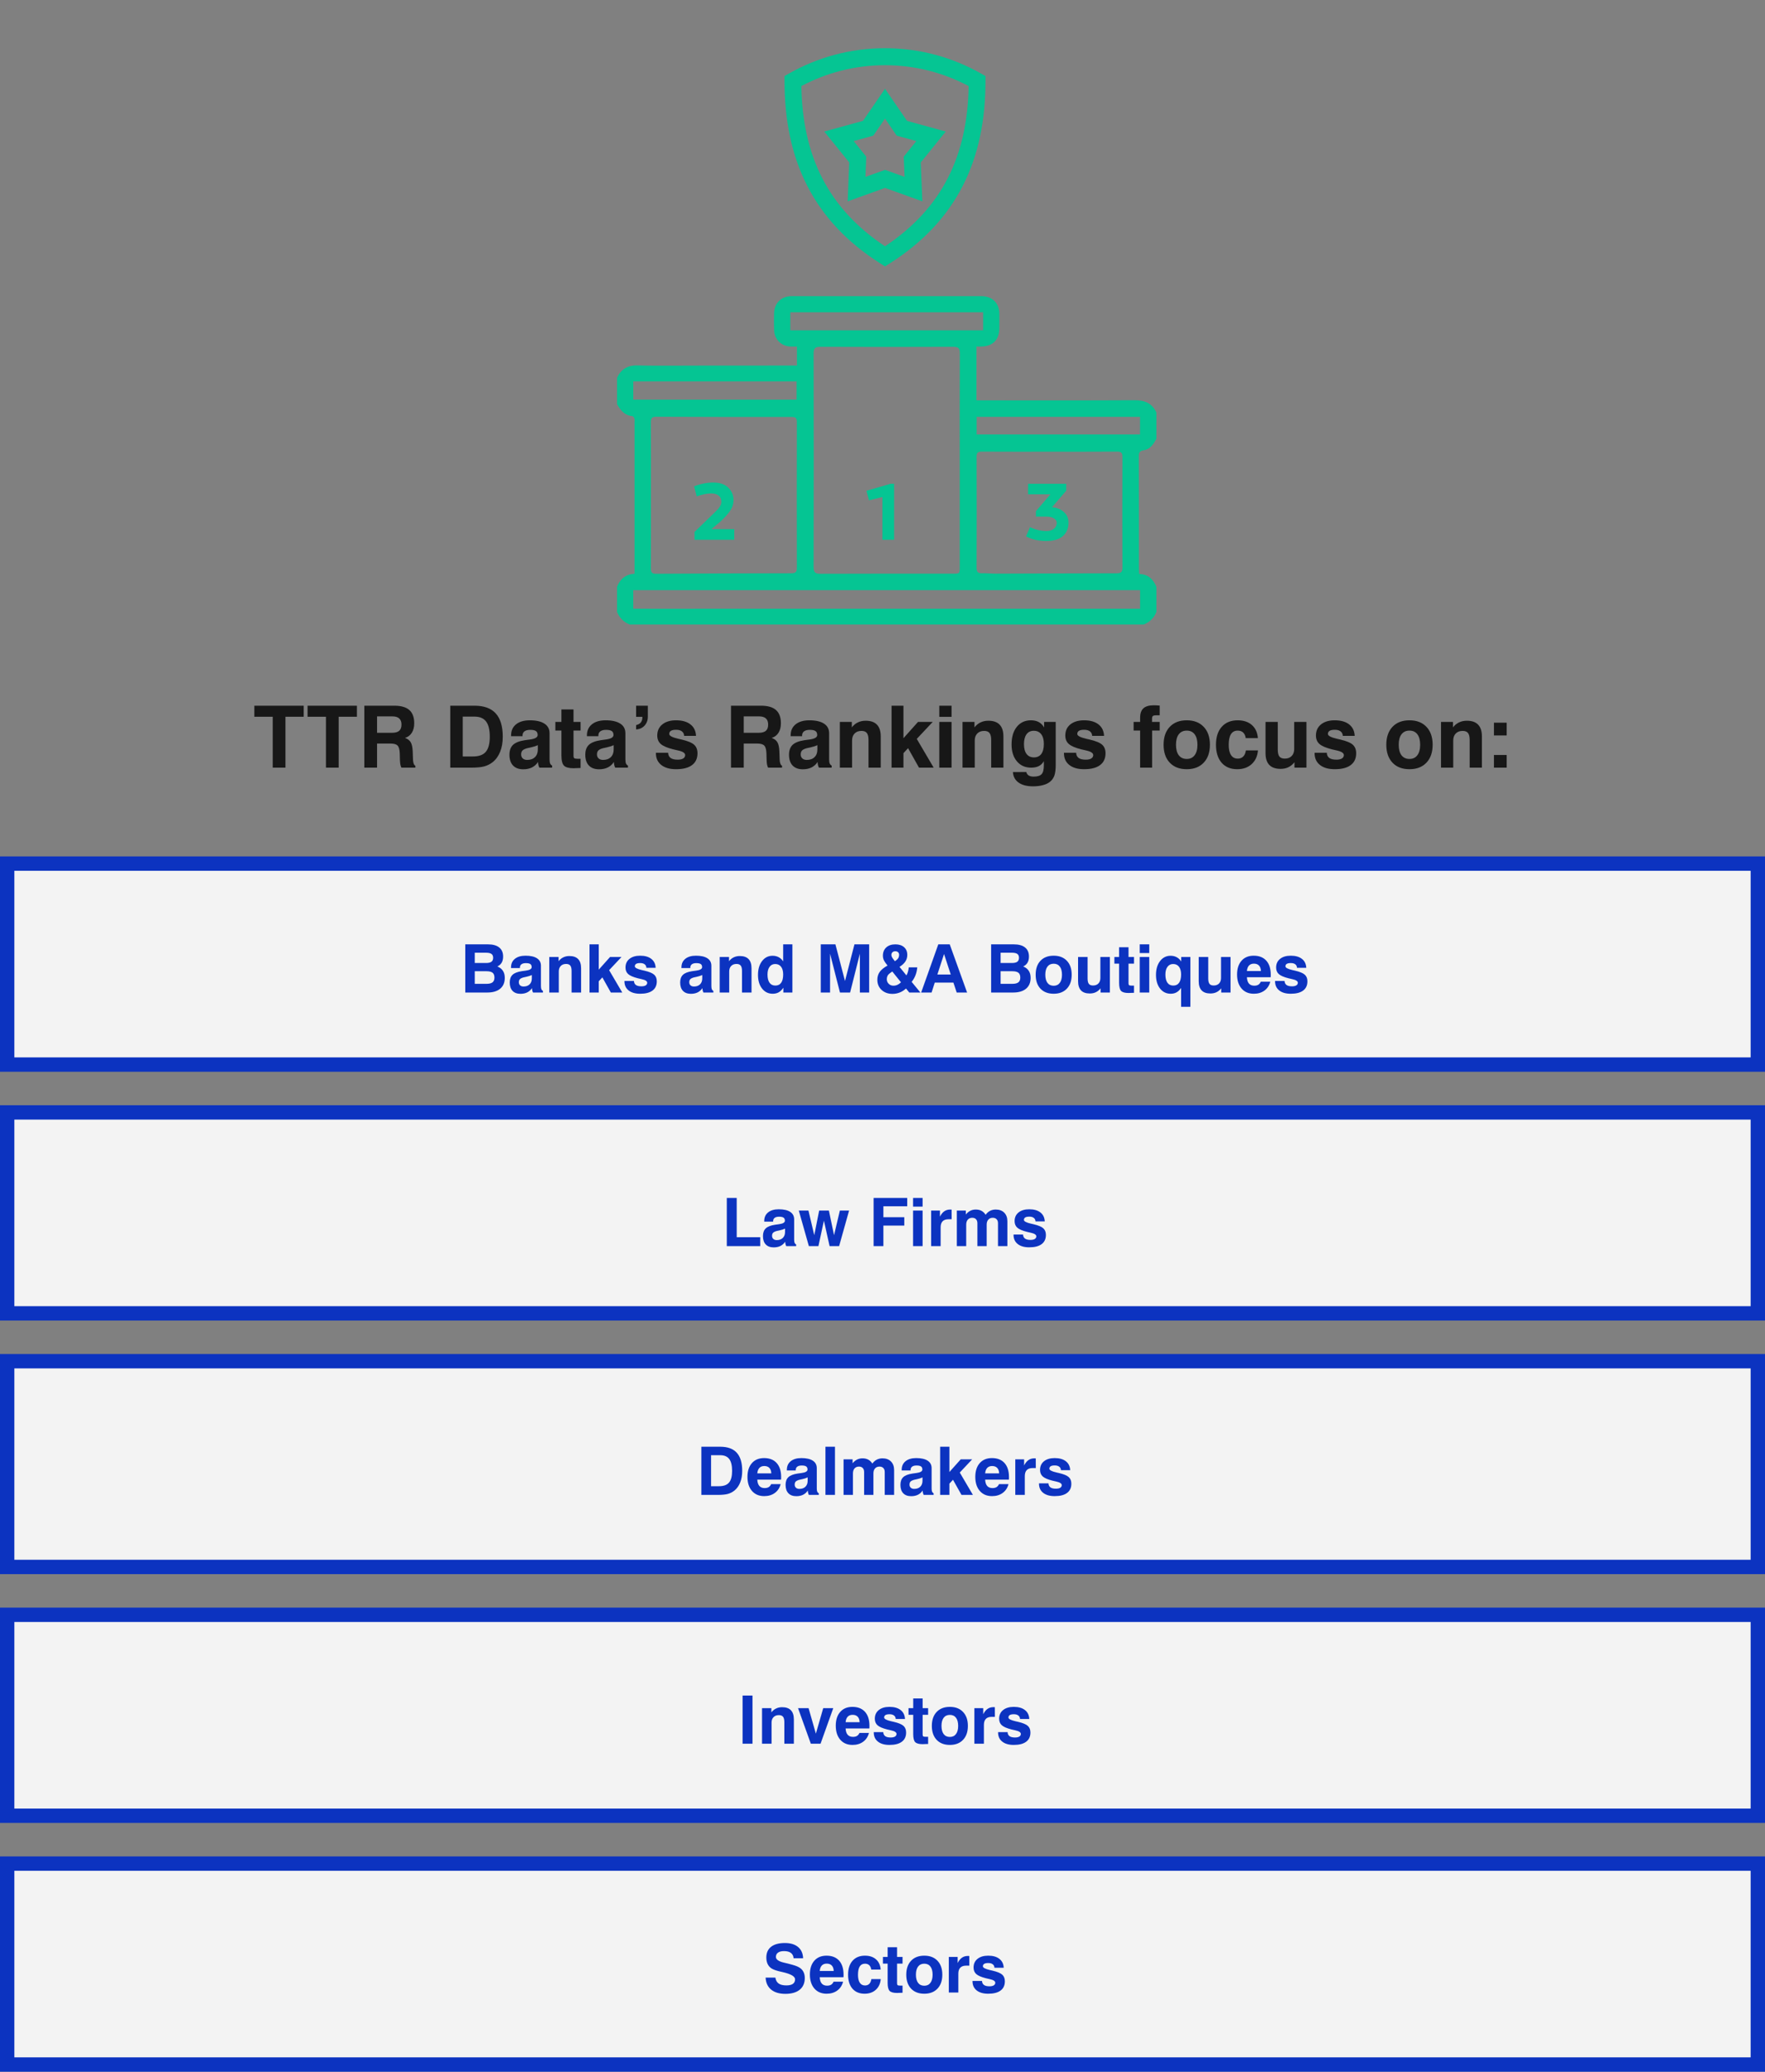
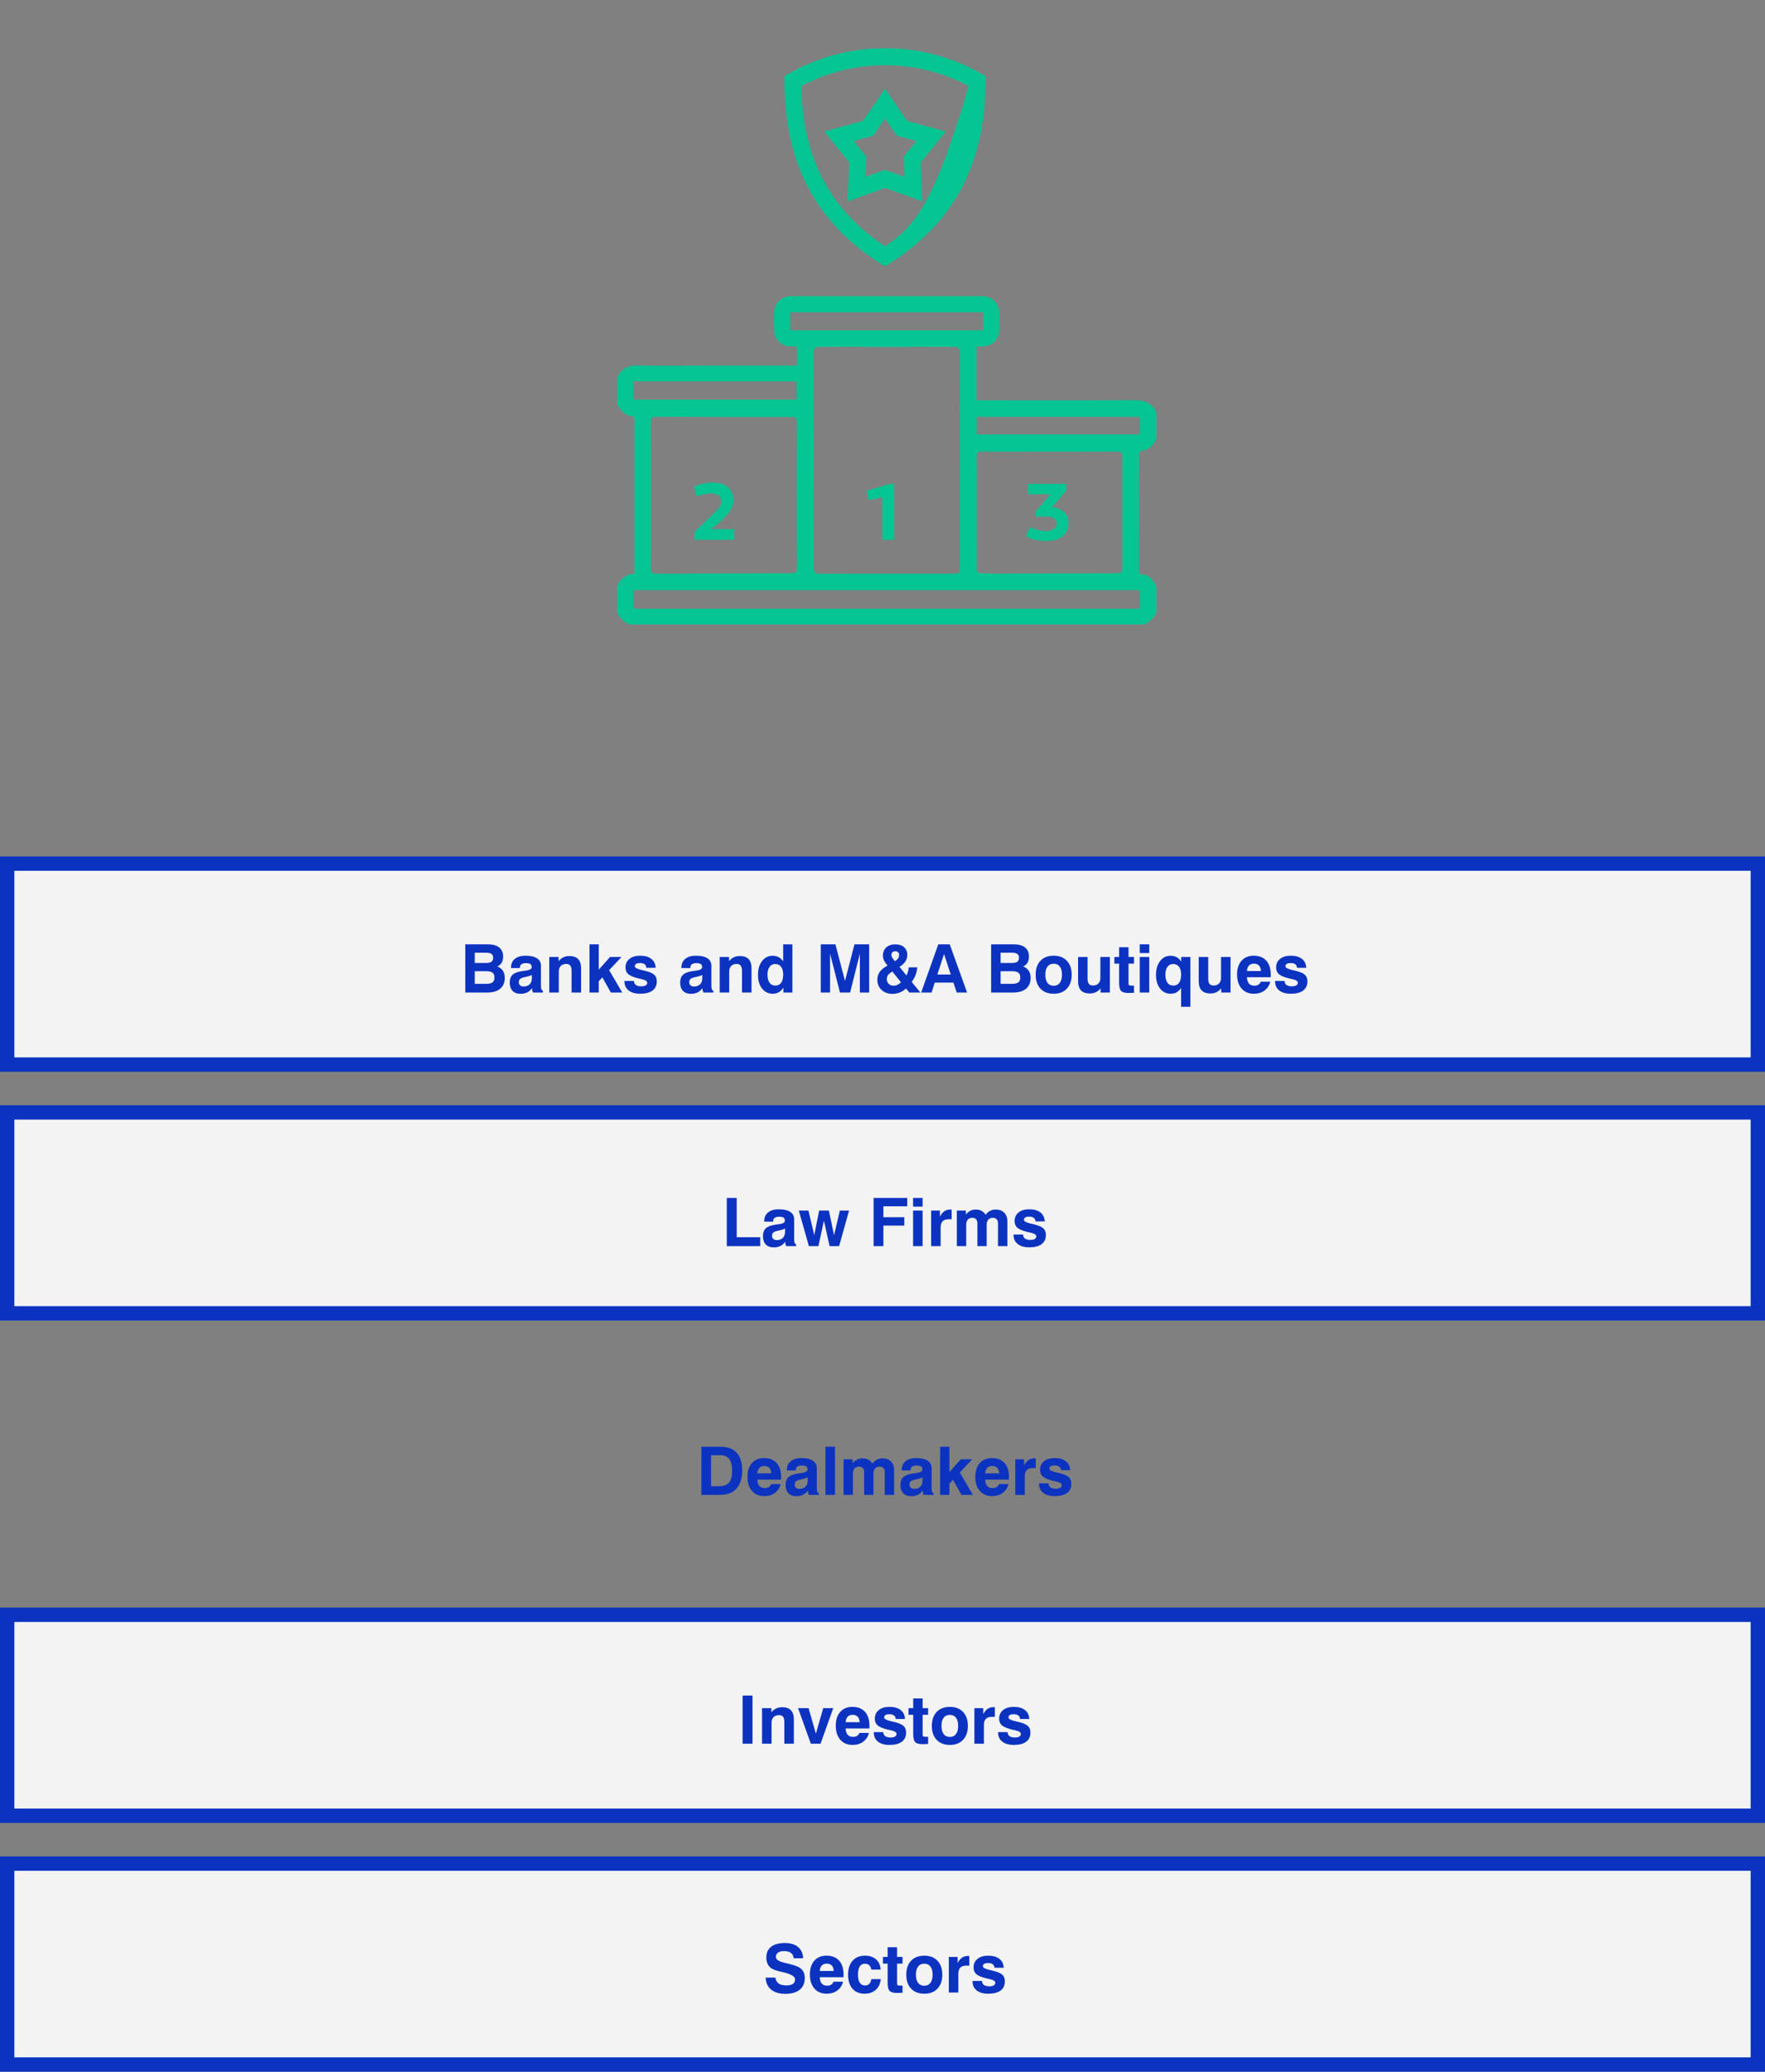
<svg xmlns="http://www.w3.org/2000/svg" width="369" height="433" viewBox="0 0 369 433" fill="none">
  <rect x="0" y="0" width="369" height="433" fill="#808080" stroke="none" />
  <rect x="1.5" y="180.5" width="366" height="42" fill="#F3F3F3" stroke="#0C33C0" stroke-width="3" />
  <rect x="1.5" y="232.5" width="366" height="42" fill="#F3F3F3" stroke="#0C33C0" stroke-width="3" />
-   <rect x="1.5" y="284.5" width="366" height="43" fill="#F3F3F3" stroke="#0C33C0" stroke-width="3" />
  <rect x="1.5" y="337.5" width="366" height="42" fill="#F3F3F3" stroke="#0C33C0" stroke-width="3" />
  <rect x="1.5" y="389.5" width="366" height="42" fill="#F3F3F3" stroke="#0C33C0" stroke-width="3" />
  <path d="M99.257 205.625H101.711C102.29 205.625 102.711 205.52 102.976 205.311C103.24 205.101 103.372 204.771 103.372 204.32C103.372 203.85 103.242 203.513 102.982 203.308C102.723 203.098 102.294 202.993 101.697 202.993H99.257V205.625ZM99.257 201.271H101.622C102.132 201.271 102.506 201.184 102.743 201.011C102.98 200.833 103.099 200.555 103.099 200.177C103.099 199.808 102.982 199.541 102.75 199.377C102.522 199.209 102.142 199.124 101.608 199.124H99.257V201.271ZM97.274 207.444V197.374H102.019C103.049 197.374 103.832 197.593 104.37 198.031C104.912 198.463 105.184 199.095 105.184 199.924C105.184 200.434 105.083 200.861 104.883 201.202C104.682 201.544 104.382 201.809 103.98 201.995C104.5 202.205 104.887 202.508 105.143 202.905C105.402 203.296 105.532 203.786 105.532 204.374C105.532 205.354 105.213 206.111 104.575 206.644C103.937 207.177 103.033 207.444 101.861 207.444H97.274ZM111.22 206.521C110.969 206.908 110.641 207.204 110.235 207.409C109.83 207.61 109.358 207.71 108.82 207.71C108.1 207.71 107.544 207.505 107.152 207.095C106.765 206.685 106.571 206.101 106.571 205.345C106.571 204.643 106.765 204.108 107.152 203.739C107.544 203.369 108.189 203.116 109.087 202.98C109.292 202.948 109.561 202.911 109.894 202.87C110.737 202.761 111.158 202.517 111.158 202.139C111.158 201.838 111.065 201.624 110.878 201.496C110.691 201.364 110.379 201.298 109.941 201.298C109.54 201.298 109.233 201.378 109.019 201.537C108.804 201.697 108.697 201.925 108.697 202.221V202.33H106.838V202.194C106.838 201.433 107.107 200.836 107.645 200.403C108.182 199.965 108.925 199.746 109.873 199.746C110.912 199.746 111.707 199.926 112.259 200.286C112.815 200.646 113.093 201.166 113.093 201.845V206.07C113.093 206.379 113.125 206.612 113.188 206.767C113.252 206.917 113.359 207.031 113.51 207.109V207.444H111.438C111.37 207.316 111.318 207.175 111.281 207.02C111.245 206.865 111.224 206.698 111.22 206.521ZM111.186 203.786C110.862 203.937 110.488 204.058 110.064 204.149C109.645 204.24 109.429 204.288 109.415 204.292C109.064 204.392 108.818 204.518 108.677 204.668C108.54 204.819 108.472 205.026 108.472 205.29C108.472 205.564 108.561 205.782 108.738 205.947C108.916 206.106 109.155 206.186 109.456 206.186C109.994 206.186 110.415 206.035 110.721 205.735C111.031 205.429 111.186 205.015 111.186 204.49V203.786ZM114.836 207.444V200.013H116.784V200.895C117.062 200.535 117.39 200.266 117.769 200.088C118.147 199.906 118.568 199.815 119.033 199.815C119.854 199.815 120.466 200.029 120.872 200.457C121.282 200.881 121.487 201.521 121.487 202.378V207.444H119.498V202.952C119.498 202.419 119.407 202.039 119.225 201.811C119.047 201.583 118.755 201.469 118.35 201.469C117.88 201.469 117.509 201.61 117.235 201.893C116.962 202.171 116.825 202.551 116.825 203.034V207.444H114.836ZM123.244 207.444V197.374H125.179V202.658L127.544 200.013H129.937L127.346 202.768L130.094 207.444H127.708L125.931 204.279L125.179 205.092V207.444H123.244ZM130.552 205.024H132.534C132.552 205.402 132.689 205.684 132.944 205.871C133.2 206.054 133.582 206.145 134.093 206.145C134.48 206.145 134.779 206.081 134.988 205.953C135.202 205.821 135.31 205.637 135.31 205.4C135.31 205.062 134.913 204.809 134.12 204.641C133.797 204.573 133.539 204.513 133.348 204.463C132.382 204.217 131.709 203.925 131.331 203.588C130.957 203.251 130.771 202.795 130.771 202.221C130.771 201.46 131.044 200.858 131.591 200.416C132.142 199.97 132.887 199.746 133.826 199.746C134.82 199.746 135.599 199.967 136.164 200.409C136.734 200.851 137.037 201.474 137.073 202.276H135.139C135.125 201.961 135.004 201.717 134.776 201.544C134.553 201.371 134.241 201.284 133.84 201.284C133.462 201.284 133.179 201.341 132.992 201.455C132.81 201.569 132.719 201.74 132.719 201.968C132.719 202.264 133.213 202.526 134.202 202.754C134.43 202.804 134.61 202.845 134.742 202.877C135.731 203.11 136.406 203.39 136.766 203.718C137.13 204.046 137.312 204.509 137.312 205.106C137.312 205.949 137.014 206.591 136.417 207.033C135.825 207.476 134.961 207.697 133.826 207.697C132.801 207.697 131.999 207.466 131.42 207.006C130.841 206.546 130.552 205.912 130.552 205.106V205.024ZM146.849 206.521C146.598 206.908 146.27 207.204 145.864 207.409C145.459 207.61 144.987 207.71 144.449 207.71C143.729 207.71 143.173 207.505 142.781 207.095C142.394 206.685 142.2 206.101 142.2 205.345C142.2 204.643 142.394 204.108 142.781 203.739C143.173 203.369 143.818 203.116 144.716 202.98C144.921 202.948 145.19 202.911 145.522 202.87C146.366 202.761 146.787 202.517 146.787 202.139C146.787 201.838 146.694 201.624 146.507 201.496C146.32 201.364 146.008 201.298 145.57 201.298C145.169 201.298 144.862 201.378 144.647 201.537C144.433 201.697 144.326 201.925 144.326 202.221V202.33H142.467V202.194C142.467 201.433 142.736 200.836 143.273 200.403C143.811 199.965 144.554 199.746 145.502 199.746C146.541 199.746 147.336 199.926 147.888 200.286C148.444 200.646 148.722 201.166 148.722 201.845V206.07C148.722 206.379 148.754 206.612 148.817 206.767C148.881 206.917 148.988 207.031 149.139 207.109V207.444H147.067C146.999 207.316 146.947 207.175 146.91 207.02C146.874 206.865 146.853 206.698 146.849 206.521ZM146.814 203.786C146.491 203.937 146.117 204.058 145.693 204.149C145.274 204.24 145.058 204.288 145.044 204.292C144.693 204.392 144.447 204.518 144.306 204.668C144.169 204.819 144.101 205.026 144.101 205.29C144.101 205.564 144.189 205.782 144.367 205.947C144.545 206.106 144.784 206.186 145.085 206.186C145.623 206.186 146.044 206.035 146.35 205.735C146.66 205.429 146.814 205.015 146.814 204.49V203.786ZM150.465 207.444V200.013H152.413V200.895C152.691 200.535 153.019 200.266 153.397 200.088C153.776 199.906 154.197 199.815 154.662 199.815C155.482 199.815 156.095 200.029 156.501 200.457C156.911 200.881 157.116 201.521 157.116 202.378V207.444H155.127V202.952C155.127 202.419 155.036 202.039 154.854 201.811C154.676 201.583 154.384 201.469 153.979 201.469C153.509 201.469 153.138 201.61 152.864 201.893C152.591 202.171 152.454 202.551 152.454 203.034V207.444H150.465ZM165.661 197.374V207.444H163.774V206.439C163.487 206.872 163.164 207.191 162.804 207.396C162.448 207.596 162.029 207.697 161.546 207.697C160.63 207.697 159.887 207.334 159.317 206.61C158.752 205.885 158.47 204.935 158.47 203.759C158.47 202.574 158.752 201.613 159.317 200.874C159.887 200.131 160.621 199.76 161.519 199.76C161.997 199.76 162.423 199.86 162.797 200.061C163.175 200.261 163.487 200.553 163.733 200.936V197.374H165.661ZM160.459 203.677C160.459 204.429 160.6 205.003 160.883 205.4C161.165 205.792 161.573 205.988 162.106 205.988C162.635 205.988 163.038 205.792 163.316 205.4C163.594 205.008 163.733 204.434 163.733 203.677C163.733 202.975 163.588 202.435 163.296 202.057C163.004 201.674 162.594 201.483 162.065 201.483C161.569 201.483 161.177 201.679 160.89 202.071C160.603 202.458 160.459 202.993 160.459 203.677ZM171.595 207.444V197.374H174.657L176.66 205.037L178.636 197.374H181.712V207.444H179.771V199.323L177.727 207.444H175.607L173.536 199.323V207.444H171.595ZM186.545 203.048L186.025 203.424C185.816 203.57 185.659 203.745 185.554 203.95C185.449 204.156 185.396 204.386 185.396 204.641C185.396 205.028 185.529 205.354 185.793 205.618C186.057 205.883 186.388 206.015 186.784 206.015C187.076 206.015 187.354 205.956 187.618 205.837C187.887 205.714 188.135 205.536 188.363 205.304L186.545 203.048ZM187.092 200.895L187.331 200.724C187.55 200.573 187.712 200.405 187.816 200.218C187.921 200.031 187.974 199.817 187.974 199.575C187.974 199.343 187.901 199.158 187.755 199.022C187.614 198.885 187.42 198.817 187.174 198.817C186.923 198.817 186.725 198.887 186.579 199.029C186.433 199.165 186.36 199.352 186.36 199.589C186.36 199.717 186.395 199.856 186.463 200.006C186.536 200.156 186.638 200.316 186.771 200.485L187.092 200.895ZM185.554 201.804L185.157 201.284C184.952 201.011 184.804 200.756 184.713 200.519C184.626 200.277 184.583 200.024 184.583 199.76C184.583 199.031 184.815 198.452 185.28 198.024C185.75 197.591 186.385 197.374 187.188 197.374C187.958 197.374 188.566 197.573 189.013 197.969C189.459 198.365 189.683 198.901 189.683 199.575C189.683 200.086 189.55 200.544 189.286 200.949C189.026 201.351 188.616 201.729 188.056 202.084L189.498 203.862C189.635 203.638 189.742 203.388 189.819 203.11C189.901 202.832 189.958 202.522 189.99 202.18H191.768C191.717 202.772 191.594 203.322 191.398 203.827C191.202 204.333 190.934 204.796 190.592 205.215L192.424 207.444H190.1L189.416 206.603C189.015 206.972 188.573 207.252 188.09 207.444C187.611 207.63 187.11 207.724 186.586 207.724C185.656 207.724 184.895 207.448 184.303 206.897C183.715 206.345 183.421 205.641 183.421 204.784C183.421 204.146 183.585 203.597 183.913 203.137C184.241 202.677 184.788 202.232 185.554 201.804ZM197.366 199.391L195.972 203.677H198.768L197.366 199.391ZM196.163 197.374H198.556L202.186 207.444H200.012L199.328 205.372H195.425L194.762 207.444H192.581L196.163 197.374ZM209.192 205.625H211.646C212.225 205.625 212.647 205.52 212.911 205.311C213.175 205.101 213.308 204.771 213.308 204.32C213.308 203.85 213.178 203.513 212.918 203.308C212.658 203.098 212.23 202.993 211.633 202.993H209.192V205.625ZM209.192 201.271H211.558C212.068 201.271 212.442 201.184 212.679 201.011C212.916 200.833 213.034 200.555 213.034 200.177C213.034 199.808 212.918 199.541 212.686 199.377C212.458 199.209 212.077 199.124 211.544 199.124H209.192V201.271ZM207.21 207.444V197.374H211.954C212.984 197.374 213.768 197.593 214.306 198.031C214.848 198.463 215.119 199.095 215.119 199.924C215.119 200.434 215.019 200.861 214.818 201.202C214.618 201.544 214.317 201.809 213.916 201.995C214.436 202.205 214.823 202.508 215.078 202.905C215.338 203.296 215.468 203.786 215.468 204.374C215.468 205.354 215.149 206.111 214.511 206.644C213.873 207.177 212.968 207.444 211.797 207.444H207.21ZM218.537 203.718C218.537 204.456 218.688 205.026 218.988 205.427C219.294 205.828 219.727 206.029 220.287 206.029C220.839 206.029 221.265 205.828 221.565 205.427C221.871 205.026 222.023 204.456 222.023 203.718C222.023 202.984 221.873 202.419 221.572 202.023C221.271 201.622 220.843 201.421 220.287 201.421C219.727 201.421 219.294 201.622 218.988 202.023C218.688 202.419 218.537 202.984 218.537 203.718ZM216.521 203.718C216.521 202.483 216.855 201.512 217.525 200.806C218.195 200.1 219.116 199.746 220.287 199.746C221.454 199.746 222.372 200.1 223.042 200.806C223.716 201.512 224.054 202.483 224.054 203.718C224.054 204.958 223.716 205.931 223.042 206.637C222.372 207.343 221.454 207.697 220.287 207.697C219.116 207.697 218.195 207.343 217.525 206.637C216.855 205.931 216.521 204.958 216.521 203.718ZM232.038 200.013V207.444H230.09V206.562C229.807 206.922 229.477 207.193 229.099 207.375C228.725 207.553 228.303 207.642 227.834 207.642C227.018 207.642 226.405 207.428 225.995 206.999C225.59 206.571 225.387 205.931 225.387 205.078V200.013H227.376V204.504C227.376 205.033 227.465 205.411 227.643 205.639C227.82 205.862 228.114 205.974 228.524 205.974C228.989 205.974 229.358 205.835 229.632 205.557C229.91 205.274 230.049 204.892 230.049 204.408V200.013H232.038ZM237.083 207.498C236.901 207.503 236.682 207.51 236.427 207.519C236.176 207.532 236.017 207.539 235.948 207.539C235.187 207.539 234.665 207.398 234.383 207.115C234.105 206.828 233.966 206.266 233.966 205.427V201.407H232.981V200.013H233.966V197.983H235.935V200.013H237.083V201.407H235.935V205.523C235.935 205.719 235.978 205.849 236.064 205.912C236.151 205.972 236.329 206.001 236.598 206.001H237.083V207.498ZM238.279 199.186V197.374H240.269V199.186H238.279ZM238.279 207.444V200.013H240.269V207.444H238.279ZM243.646 203.677C243.646 204.429 243.787 205.003 244.069 205.4C244.352 205.792 244.762 205.988 245.3 205.988C245.828 205.988 246.232 205.792 246.51 205.4C246.788 205.008 246.927 204.434 246.927 203.677C246.927 202.975 246.781 202.435 246.489 202.057C246.198 201.674 245.787 201.483 245.259 201.483C244.762 201.483 244.368 201.679 244.076 202.071C243.789 202.458 243.646 202.993 243.646 203.677ZM248.868 200.013V210.424H246.927V206.48C246.649 206.894 246.332 207.202 245.977 207.403C245.626 207.599 245.218 207.697 244.753 207.697C243.837 207.697 243.094 207.334 242.524 206.61C241.959 205.885 241.677 204.935 241.677 203.759C241.677 202.574 241.959 201.613 242.524 200.874C243.094 200.131 243.828 199.76 244.726 199.76C245.209 199.76 245.637 199.863 246.011 200.068C246.389 200.268 246.703 200.567 246.954 200.963V200.013H248.868ZM257.263 200.013V207.444H255.314V206.562C255.032 206.922 254.701 207.193 254.323 207.375C253.95 207.553 253.528 207.642 253.059 207.642C252.243 207.642 251.63 207.428 251.22 206.999C250.814 206.571 250.611 205.931 250.611 205.078V200.013H252.601V204.504C252.601 205.033 252.689 205.411 252.867 205.639C253.045 205.862 253.339 205.974 253.749 205.974C254.214 205.974 254.583 205.835 254.856 205.557C255.134 205.274 255.273 204.892 255.273 204.408V200.013H257.263ZM263.586 205.188H265.568C265.368 205.972 264.962 206.587 264.352 207.033C263.745 207.476 263.005 207.697 262.13 207.697C261.054 207.697 260.202 207.337 259.573 206.616C258.944 205.892 258.63 204.912 258.63 203.677C258.63 202.46 258.94 201.501 259.56 200.799C260.179 200.097 261.027 199.746 262.103 199.746C263.242 199.746 264.121 200.093 264.741 200.785C265.361 201.474 265.671 202.456 265.671 203.732C265.671 203.873 265.669 203.98 265.664 204.053C265.664 204.121 265.66 204.187 265.65 204.251H260.688C260.715 204.835 260.856 205.274 261.111 205.571C261.371 205.867 261.743 206.015 262.226 206.015C262.567 206.015 262.848 205.949 263.066 205.817C263.285 205.68 263.458 205.47 263.586 205.188ZM260.688 202.946H263.613C263.595 202.444 263.461 202.064 263.21 201.804C262.964 201.54 262.608 201.407 262.144 201.407C261.711 201.407 261.369 201.54 261.118 201.804C260.872 202.068 260.729 202.449 260.688 202.946ZM266.573 205.024H268.556C268.574 205.402 268.711 205.684 268.966 205.871C269.221 206.054 269.604 206.145 270.114 206.145C270.502 206.145 270.8 206.081 271.01 205.953C271.224 205.821 271.331 205.637 271.331 205.4C271.331 205.062 270.935 204.809 270.142 204.641C269.818 204.573 269.561 204.513 269.369 204.463C268.403 204.217 267.731 203.925 267.353 203.588C266.979 203.251 266.792 202.795 266.792 202.221C266.792 201.46 267.065 200.858 267.612 200.416C268.164 199.97 268.909 199.746 269.848 199.746C270.841 199.746 271.62 199.967 272.186 200.409C272.755 200.851 273.058 201.474 273.095 202.276H271.16C271.146 201.961 271.026 201.717 270.798 201.544C270.575 201.371 270.262 201.284 269.861 201.284C269.483 201.284 269.201 201.341 269.014 201.455C268.831 201.569 268.74 201.74 268.74 201.968C268.74 202.264 269.235 202.526 270.224 202.754C270.451 202.804 270.632 202.845 270.764 202.877C271.753 203.11 272.427 203.39 272.787 203.718C273.152 204.046 273.334 204.509 273.334 205.106C273.334 205.949 273.035 206.591 272.438 207.033C271.846 207.476 270.982 207.697 269.848 207.697C268.822 207.697 268.02 207.466 267.441 207.006C266.863 206.546 266.573 205.912 266.573 205.106V205.024Z" fill="#0C33C0" />
  <path d="M151.948 260.444V250.374H154.02V258.584H158.935V260.444H151.948ZM164.157 259.521C163.907 259.908 163.578 260.204 163.173 260.409C162.767 260.61 162.296 260.71 161.758 260.71C161.038 260.71 160.482 260.505 160.09 260.095C159.702 259.685 159.509 259.101 159.509 258.345C159.509 257.643 159.702 257.108 160.09 256.739C160.482 256.369 161.127 256.116 162.024 255.98C162.229 255.948 162.498 255.911 162.831 255.87C163.674 255.761 164.096 255.517 164.096 255.139C164.096 254.838 164.002 254.624 163.815 254.496C163.629 254.364 163.316 254.298 162.879 254.298C162.478 254.298 162.17 254.378 161.956 254.537C161.742 254.697 161.635 254.925 161.635 255.221V255.33H159.775V255.194C159.775 254.433 160.044 253.836 160.582 253.403C161.12 252.965 161.863 252.746 162.811 252.746C163.85 252.746 164.645 252.926 165.196 253.286C165.752 253.646 166.03 254.166 166.03 254.845V259.07C166.03 259.379 166.062 259.612 166.126 259.767C166.19 259.917 166.297 260.031 166.447 260.109V260.444H164.376C164.308 260.316 164.255 260.175 164.219 260.02C164.182 259.865 164.162 259.698 164.157 259.521ZM164.123 256.786C163.799 256.937 163.426 257.058 163.002 257.149C162.583 257.24 162.366 257.288 162.353 257.292C162.002 257.392 161.756 257.518 161.614 257.668C161.478 257.819 161.409 258.026 161.409 258.29C161.409 258.564 161.498 258.782 161.676 258.947C161.854 259.106 162.093 259.186 162.394 259.186C162.931 259.186 163.353 259.035 163.658 258.735C163.968 258.429 164.123 258.015 164.123 257.49V256.786ZM169.106 260.444L167.001 253.013H169.018L170.234 258.16L171.26 253.013H173.29L174.37 258.16L175.587 253.013H177.515L175.43 260.444H173.44L172.251 255.125L171.103 260.444H169.106ZM182.642 260.444V250.374H189.669V252.124H184.686V254.407H189.054V256.157H184.686V260.444H182.642ZM190.893 252.186V250.374H192.882V252.186H190.893ZM190.893 260.444V253.013H192.882V260.444H190.893ZM194.666 260.444V253.013H196.512V254.284C196.771 253.774 197.075 253.4 197.421 253.163C197.767 252.922 198.18 252.801 198.658 252.801C198.736 252.801 198.795 252.803 198.836 252.808C198.882 252.808 198.918 252.81 198.945 252.815L198.952 254.831H198.289C197.747 254.831 197.339 254.973 197.065 255.255C196.792 255.538 196.655 255.957 196.655 256.513V260.444H194.666ZM200.039 260.444V253.013H201.926V253.833C202.204 253.491 202.514 253.234 202.855 253.061C203.197 252.888 203.576 252.801 203.99 252.801C204.46 252.801 204.861 252.89 205.193 253.068C205.526 253.241 205.815 253.517 206.062 253.895C206.321 253.53 206.629 253.257 206.984 253.074C207.34 252.892 207.736 252.801 208.174 252.801C208.921 252.801 209.514 253.02 209.951 253.457C210.389 253.895 210.607 254.492 210.607 255.248V260.444H208.646V255.658C208.646 255.298 208.548 255.02 208.352 254.824C208.16 254.624 207.891 254.524 207.545 254.524C207.158 254.524 206.85 254.651 206.622 254.906C206.394 255.157 206.28 255.501 206.28 255.939V260.444H204.339V255.672C204.339 255.308 204.243 255.025 204.052 254.824C203.865 254.624 203.601 254.524 203.259 254.524C202.871 254.524 202.564 254.651 202.336 254.906C202.113 255.162 202.001 255.51 202.001 255.952V260.444H200.039ZM211.899 258.024H213.882C213.9 258.402 214.037 258.684 214.292 258.871C214.547 259.054 214.93 259.145 215.44 259.145C215.828 259.145 216.126 259.081 216.336 258.953C216.55 258.821 216.657 258.637 216.657 258.4C216.657 258.062 216.261 257.809 215.468 257.641C215.144 257.573 214.887 257.513 214.695 257.463C213.729 257.217 213.057 256.925 212.679 256.588C212.305 256.251 212.118 255.795 212.118 255.221C212.118 254.46 212.392 253.858 212.938 253.416C213.49 252.97 214.235 252.746 215.174 252.746C216.167 252.746 216.947 252.967 217.512 253.409C218.081 253.851 218.384 254.474 218.421 255.276H216.486C216.473 254.961 216.352 254.717 216.124 254.544C215.901 254.371 215.589 254.284 215.188 254.284C214.809 254.284 214.527 254.341 214.34 254.455C214.158 254.569 214.066 254.74 214.066 254.968C214.066 255.264 214.561 255.526 215.55 255.754C215.778 255.804 215.958 255.845 216.09 255.877C217.079 256.11 217.753 256.39 218.113 256.718C218.478 257.046 218.66 257.509 218.66 258.106C218.66 258.949 218.362 259.591 217.765 260.033C217.172 260.476 216.309 260.697 215.174 260.697C214.148 260.697 213.346 260.466 212.768 260.006C212.189 259.546 211.899 258.912 211.899 258.106V258.024Z" fill="#0C33C0" />
  <path d="M148.66 310.625H150.321C151.283 310.625 151.978 310.375 152.406 309.873C152.839 309.367 153.056 308.549 153.056 307.419C153.056 306.294 152.855 305.466 152.454 304.938C152.053 304.409 151.426 304.145 150.574 304.145H148.66V310.625ZM146.63 312.444V302.374H150.574C152.119 302.374 153.27 302.791 154.026 303.625C154.787 304.459 155.168 305.724 155.168 307.419C155.168 308.34 155.027 309.151 154.744 309.853C154.466 310.555 154.061 311.12 153.527 311.548C153.126 311.867 152.671 312.097 152.16 312.239C151.65 312.375 150.934 312.444 150.014 312.444H146.63ZM161.225 310.188H163.207C163.007 310.972 162.601 311.587 161.99 312.033C161.384 312.476 160.644 312.697 159.769 312.697C158.693 312.697 157.841 312.337 157.212 311.616C156.583 310.892 156.269 309.912 156.269 308.677C156.269 307.46 156.578 306.501 157.198 305.799C157.818 305.097 158.666 304.746 159.741 304.746C160.881 304.746 161.76 305.093 162.38 305.785C163 306.474 163.31 307.456 163.31 308.732C163.31 308.873 163.307 308.98 163.303 309.053C163.303 309.121 163.298 309.187 163.289 309.251H158.326C158.354 309.835 158.495 310.274 158.75 310.571C159.01 310.867 159.381 311.015 159.864 311.015C160.206 311.015 160.486 310.949 160.705 310.817C160.924 310.68 161.097 310.47 161.225 310.188ZM158.326 307.946H161.252C161.234 307.444 161.099 307.064 160.849 306.804C160.603 306.54 160.247 306.407 159.782 306.407C159.349 306.407 159.007 306.54 158.757 306.804C158.511 307.068 158.367 307.449 158.326 307.946ZM168.888 311.521C168.637 311.908 168.309 312.204 167.903 312.409C167.498 312.61 167.026 312.71 166.488 312.71C165.768 312.71 165.212 312.505 164.82 312.095C164.433 311.685 164.239 311.101 164.239 310.345C164.239 309.643 164.433 309.108 164.82 308.739C165.212 308.369 165.857 308.116 166.755 307.98C166.96 307.948 167.229 307.911 167.562 307.87C168.405 307.761 168.826 307.517 168.826 307.139C168.826 306.838 168.733 306.624 168.546 306.496C168.359 306.364 168.047 306.298 167.609 306.298C167.208 306.298 166.901 306.378 166.687 306.537C166.472 306.697 166.365 306.925 166.365 307.221V307.33H164.506V307.194C164.506 306.433 164.775 305.836 165.312 305.403C165.85 304.965 166.593 304.746 167.541 304.746C168.58 304.746 169.375 304.926 169.927 305.286C170.483 305.646 170.761 306.166 170.761 306.845V311.07C170.761 311.379 170.793 311.612 170.856 311.767C170.92 311.917 171.027 312.031 171.178 312.109V312.444H169.106C169.038 312.316 168.986 312.175 168.949 312.02C168.913 311.865 168.892 311.698 168.888 311.521ZM168.854 308.786C168.53 308.937 168.156 309.058 167.732 309.149C167.313 309.24 167.097 309.288 167.083 309.292C166.732 309.392 166.486 309.518 166.345 309.668C166.208 309.819 166.14 310.026 166.14 310.29C166.14 310.564 166.229 310.782 166.406 310.947C166.584 311.106 166.823 311.186 167.124 311.186C167.662 311.186 168.083 311.035 168.389 310.735C168.699 310.429 168.854 310.015 168.854 309.49V308.786ZM172.572 312.444V302.374H174.562V312.444H172.572ZM176.359 312.444V305.013H178.246V305.833C178.524 305.491 178.834 305.234 179.176 305.061C179.518 304.888 179.896 304.801 180.311 304.801C180.78 304.801 181.181 304.89 181.514 305.068C181.846 305.241 182.136 305.517 182.382 305.895C182.642 305.53 182.949 305.257 183.305 305.074C183.66 304.892 184.057 304.801 184.494 304.801C185.242 304.801 185.834 305.02 186.271 305.457C186.709 305.895 186.928 306.492 186.928 307.248V312.444H184.966V307.658C184.966 307.298 184.868 307.02 184.672 306.824C184.48 306.624 184.212 306.524 183.865 306.524C183.478 306.524 183.17 306.651 182.942 306.906C182.715 307.157 182.601 307.501 182.601 307.939V312.444H180.659V307.672C180.659 307.308 180.563 307.025 180.372 306.824C180.185 306.624 179.921 306.524 179.579 306.524C179.192 306.524 178.884 306.651 178.656 306.906C178.433 307.162 178.321 307.51 178.321 307.952V312.444H176.359ZM192.896 311.521C192.645 311.908 192.317 312.204 191.911 312.409C191.506 312.61 191.034 312.71 190.496 312.71C189.776 312.71 189.22 312.505 188.828 312.095C188.441 311.685 188.247 311.101 188.247 310.345C188.247 309.643 188.441 309.108 188.828 308.739C189.22 308.369 189.865 308.116 190.763 307.98C190.968 307.948 191.237 307.911 191.569 307.87C192.412 307.761 192.834 307.517 192.834 307.139C192.834 306.838 192.741 306.624 192.554 306.496C192.367 306.364 192.055 306.298 191.617 306.298C191.216 306.298 190.909 306.378 190.694 306.537C190.48 306.697 190.373 306.925 190.373 307.221V307.33H188.514V307.194C188.514 306.433 188.783 305.836 189.32 305.403C189.858 304.965 190.601 304.746 191.549 304.746C192.588 304.746 193.383 304.926 193.935 305.286C194.491 305.646 194.769 306.166 194.769 306.845V311.07C194.769 311.379 194.8 311.612 194.864 311.767C194.928 311.917 195.035 312.031 195.186 312.109V312.444H193.114C193.046 312.316 192.993 312.175 192.957 312.02C192.921 311.865 192.9 311.698 192.896 311.521ZM192.861 308.786C192.538 308.937 192.164 309.058 191.74 309.149C191.321 309.24 191.104 309.288 191.091 309.292C190.74 309.392 190.494 309.518 190.353 309.668C190.216 309.819 190.147 310.026 190.147 310.29C190.147 310.564 190.236 310.782 190.414 310.947C190.592 311.106 190.831 311.186 191.132 311.186C191.67 311.186 192.091 311.035 192.396 310.735C192.706 310.429 192.861 310.015 192.861 309.49V308.786ZM196.553 312.444V302.374H198.487V307.658L200.853 305.013H203.245L200.654 307.768L203.402 312.444H201.017L199.239 309.279L198.487 310.092V312.444H196.553ZM208.857 310.188H210.84C210.639 310.972 210.234 311.587 209.623 312.033C209.017 312.476 208.276 312.697 207.401 312.697C206.326 312.697 205.474 312.337 204.845 311.616C204.216 310.892 203.901 309.912 203.901 308.677C203.901 307.46 204.211 306.501 204.831 305.799C205.451 305.097 206.299 304.746 207.374 304.746C208.513 304.746 209.393 305.093 210.013 305.785C210.632 306.474 210.942 307.456 210.942 308.732C210.942 308.873 210.94 308.98 210.936 309.053C210.936 309.121 210.931 309.187 210.922 309.251H205.959C205.986 309.835 206.128 310.274 206.383 310.571C206.643 310.867 207.014 311.015 207.497 311.015C207.839 311.015 208.119 310.949 208.338 310.817C208.557 310.68 208.73 310.47 208.857 310.188ZM205.959 307.946H208.885C208.867 307.444 208.732 307.064 208.481 306.804C208.235 306.54 207.88 306.407 207.415 306.407C206.982 306.407 206.64 306.54 206.39 306.804C206.144 307.068 206 307.449 205.959 307.946ZM212.262 312.444V305.013H214.107V306.284C214.367 305.774 214.67 305.4 215.017 305.163C215.363 304.922 215.775 304.801 216.254 304.801C216.331 304.801 216.391 304.803 216.432 304.808C216.477 304.808 216.514 304.81 216.541 304.815L216.548 306.831H215.885C215.342 306.831 214.935 306.973 214.661 307.255C214.388 307.538 214.251 307.957 214.251 308.513V312.444H212.262ZM217.218 310.024H219.2C219.218 310.402 219.355 310.684 219.61 310.871C219.866 311.054 220.248 311.145 220.759 311.145C221.146 311.145 221.445 311.081 221.654 310.953C221.868 310.821 221.976 310.637 221.976 310.4C221.976 310.062 221.579 309.809 220.786 309.641C220.463 309.573 220.205 309.513 220.014 309.463C219.048 309.217 218.375 308.925 217.997 308.588C217.623 308.251 217.437 307.795 217.437 307.221C217.437 306.46 217.71 305.858 218.257 305.416C218.808 304.97 219.553 304.746 220.492 304.746C221.486 304.746 222.265 304.967 222.83 305.409C223.4 305.851 223.703 306.474 223.739 307.276H221.805C221.791 306.961 221.67 306.717 221.442 306.544C221.219 306.371 220.907 306.284 220.506 306.284C220.128 306.284 219.845 306.341 219.658 306.455C219.476 306.569 219.385 306.74 219.385 306.968C219.385 307.264 219.879 307.526 220.868 307.754C221.096 307.804 221.276 307.845 221.408 307.877C222.397 308.11 223.072 308.39 223.432 308.718C223.796 309.046 223.979 309.509 223.979 310.106C223.979 310.949 223.68 311.591 223.083 312.033C222.491 312.476 221.627 312.697 220.492 312.697C219.467 312.697 218.665 312.466 218.086 312.006C217.507 311.546 217.218 310.912 217.218 310.106V310.024Z" fill="#0C33C0" />
  <path d="M155.25 364.444V354.374H157.321V364.444H155.25ZM159.317 364.444V357.013H161.266V357.895C161.544 357.535 161.872 357.266 162.25 357.088C162.628 356.906 163.05 356.815 163.515 356.815C164.335 356.815 164.948 357.029 165.354 357.457C165.764 357.881 165.969 358.521 165.969 359.378V364.444H163.979V359.952C163.979 359.419 163.888 359.039 163.706 358.811C163.528 358.583 163.237 358.469 162.831 358.469C162.362 358.469 161.99 358.61 161.717 358.893C161.443 359.171 161.307 359.551 161.307 360.034V364.444H159.317ZM169.517 364.444L166.844 357.013H169.045L170.569 362.345L172.107 357.013H174.206L171.547 364.444H169.517ZM179.688 362.188H181.671C181.47 362.972 181.065 363.587 180.454 364.033C179.848 364.476 179.107 364.697 178.232 364.697C177.157 364.697 176.305 364.337 175.676 363.616C175.047 362.892 174.732 361.912 174.732 360.677C174.732 359.46 175.042 358.501 175.662 357.799C176.282 357.097 177.13 356.746 178.205 356.746C179.344 356.746 180.224 357.093 180.844 357.785C181.464 358.474 181.773 359.456 181.773 360.732C181.773 360.873 181.771 360.98 181.767 361.053C181.767 361.121 181.762 361.187 181.753 361.251H176.79C176.817 361.835 176.959 362.274 177.214 362.571C177.474 362.867 177.845 363.015 178.328 363.015C178.67 363.015 178.95 362.949 179.169 362.817C179.388 362.68 179.561 362.47 179.688 362.188ZM176.79 359.946H179.716C179.698 359.444 179.563 359.064 179.312 358.804C179.066 358.54 178.711 358.407 178.246 358.407C177.813 358.407 177.471 358.54 177.221 358.804C176.975 359.068 176.831 359.449 176.79 359.946ZM182.676 362.024H184.658C184.676 362.402 184.813 362.684 185.068 362.871C185.324 363.054 185.706 363.145 186.217 363.145C186.604 363.145 186.903 363.081 187.112 362.953C187.326 362.821 187.434 362.637 187.434 362.4C187.434 362.062 187.037 361.809 186.244 361.641C185.921 361.573 185.663 361.513 185.472 361.463C184.506 361.217 183.833 360.925 183.455 360.588C183.081 360.251 182.895 359.795 182.895 359.221C182.895 358.46 183.168 357.858 183.715 357.416C184.266 356.97 185.011 356.746 185.95 356.746C186.944 356.746 187.723 356.967 188.288 357.409C188.858 357.851 189.161 358.474 189.197 359.276H187.263C187.249 358.961 187.128 358.717 186.9 358.544C186.677 358.371 186.365 358.284 185.964 358.284C185.586 358.284 185.303 358.341 185.116 358.455C184.934 358.569 184.843 358.74 184.843 358.968C184.843 359.264 185.337 359.526 186.326 359.754C186.554 359.804 186.734 359.845 186.866 359.877C187.855 360.11 188.53 360.39 188.89 360.718C189.254 361.046 189.437 361.509 189.437 362.106C189.437 362.949 189.138 363.591 188.541 364.033C187.949 364.476 187.085 364.697 185.95 364.697C184.925 364.697 184.123 364.466 183.544 364.006C182.965 363.546 182.676 362.912 182.676 362.106V362.024ZM194.037 364.498C193.855 364.503 193.636 364.51 193.381 364.519C193.13 364.532 192.971 364.539 192.902 364.539C192.141 364.539 191.619 364.398 191.337 364.115C191.059 363.828 190.92 363.266 190.92 362.427V358.407H189.936V357.013H190.92V354.983H192.889V357.013H194.037V358.407H192.889V362.523C192.889 362.719 192.932 362.849 193.019 362.912C193.105 362.972 193.283 363.001 193.552 363.001H194.037V364.498ZM196.833 360.718C196.833 361.456 196.983 362.026 197.284 362.427C197.59 362.828 198.022 363.029 198.583 363.029C199.134 363.029 199.561 362.828 199.861 362.427C200.167 362.026 200.319 361.456 200.319 360.718C200.319 359.984 200.169 359.419 199.868 359.023C199.567 358.622 199.139 358.421 198.583 358.421C198.022 358.421 197.59 358.622 197.284 359.023C196.983 359.419 196.833 359.984 196.833 360.718ZM194.816 360.718C194.816 359.483 195.151 358.512 195.821 357.806C196.491 357.1 197.412 356.746 198.583 356.746C199.75 356.746 200.668 357.1 201.338 357.806C202.012 358.512 202.35 359.483 202.35 360.718C202.35 361.958 202.012 362.931 201.338 363.637C200.668 364.343 199.75 364.697 198.583 364.697C197.412 364.697 196.491 364.343 195.821 363.637C195.151 362.931 194.816 361.958 194.816 360.718ZM203.71 364.444V357.013H205.556V358.284C205.815 357.774 206.118 357.4 206.465 357.163C206.811 356.922 207.224 356.801 207.702 356.801C207.78 356.801 207.839 356.803 207.88 356.808C207.925 356.808 207.962 356.81 207.989 356.815L207.996 358.831H207.333C206.791 358.831 206.383 358.973 206.109 359.255C205.836 359.538 205.699 359.957 205.699 360.513V364.444H203.71ZM208.666 362.024H210.648C210.667 362.402 210.803 362.684 211.059 362.871C211.314 363.054 211.697 363.145 212.207 363.145C212.594 363.145 212.893 363.081 213.103 362.953C213.317 362.821 213.424 362.637 213.424 362.4C213.424 362.062 213.027 361.809 212.234 361.641C211.911 361.573 211.653 361.513 211.462 361.463C210.496 361.217 209.824 360.925 209.445 360.588C209.072 360.251 208.885 359.795 208.885 359.221C208.885 358.46 209.158 357.858 209.705 357.416C210.257 356.97 211.002 356.746 211.94 356.746C212.934 356.746 213.713 356.967 214.278 357.409C214.848 357.851 215.151 358.474 215.188 359.276H213.253C213.239 358.961 213.118 358.717 212.891 358.544C212.667 358.371 212.355 358.284 211.954 358.284C211.576 358.284 211.293 358.341 211.106 358.455C210.924 358.569 210.833 358.74 210.833 358.968C210.833 359.264 211.327 359.526 212.316 359.754C212.544 359.804 212.724 359.845 212.856 359.877C213.845 360.11 214.52 360.39 214.88 360.718C215.244 361.046 215.427 361.509 215.427 362.106C215.427 362.949 215.128 363.591 214.531 364.033C213.939 364.476 213.075 364.697 211.94 364.697C210.915 364.697 210.113 364.466 209.534 364.006C208.955 363.546 208.666 362.912 208.666 362.106V362.024Z" fill="#0C33C0" />
  <path d="M160.062 413.333H162.106C162.184 413.885 162.41 414.295 162.783 414.564C163.157 414.828 163.697 414.96 164.403 414.96C165.005 414.96 165.458 414.853 165.764 414.639C166.069 414.425 166.222 414.108 166.222 413.689C166.222 413.078 165.344 412.572 163.59 412.171L163.528 412.157C163.483 412.148 163.412 412.132 163.316 412.11C162.378 411.905 161.708 411.674 161.307 411.419C160.951 411.191 160.68 410.886 160.493 410.503C160.306 410.116 160.213 409.66 160.213 409.136C160.213 408.156 160.546 407.406 161.211 406.887C161.876 406.363 162.838 406.101 164.096 406.101C165.271 406.101 166.19 406.379 166.851 406.935C167.516 407.491 167.867 408.275 167.903 409.286H165.914C165.878 408.799 165.691 408.427 165.354 408.172C165.016 407.917 164.535 407.789 163.911 407.789C163.369 407.789 162.95 407.896 162.653 408.111C162.362 408.32 162.216 408.621 162.216 409.013C162.216 409.546 162.788 409.945 163.932 410.209C164.242 410.282 164.483 410.339 164.656 410.38C165.39 410.567 165.91 410.713 166.215 410.818C166.525 410.922 166.794 411.039 167.021 411.166C167.432 411.394 167.739 411.697 167.944 412.075C168.149 412.449 168.252 412.898 168.252 413.422C168.252 414.47 167.899 415.284 167.192 415.863C166.486 416.437 165.49 416.724 164.205 416.724C162.938 416.724 161.945 416.43 161.225 415.842C160.505 415.254 160.117 414.418 160.062 413.333ZM174.274 414.188H176.257C176.056 414.972 175.651 415.587 175.04 416.033C174.434 416.476 173.693 416.697 172.818 416.697C171.743 416.697 170.891 416.337 170.262 415.616C169.633 414.892 169.318 413.912 169.318 412.677C169.318 411.46 169.628 410.501 170.248 409.799C170.868 409.097 171.715 408.746 172.791 408.746C173.93 408.746 174.81 409.093 175.43 409.785C176.049 410.474 176.359 411.456 176.359 412.732C176.359 412.873 176.357 412.98 176.353 413.053C176.353 413.121 176.348 413.187 176.339 413.251H171.376C171.403 413.835 171.545 414.274 171.8 414.571C172.06 414.867 172.431 415.015 172.914 415.015C173.256 415.015 173.536 414.949 173.755 414.817C173.974 414.68 174.147 414.47 174.274 414.188ZM171.376 411.946H174.302C174.284 411.444 174.149 411.064 173.898 410.804C173.652 410.54 173.297 410.407 172.832 410.407C172.399 410.407 172.057 410.54 171.807 410.804C171.561 411.068 171.417 411.449 171.376 411.946ZM182.17 413.641H184.132C184.05 414.584 183.706 415.329 183.1 415.876C182.493 416.423 181.714 416.697 180.762 416.697C179.682 416.697 178.834 416.346 178.219 415.644C177.608 414.937 177.303 413.962 177.303 412.718C177.303 411.478 177.615 410.508 178.239 409.806C178.868 409.1 179.732 408.746 180.83 408.746C181.792 408.746 182.562 409.002 183.141 409.512C183.724 410.022 184.05 410.733 184.118 411.645H182.143C182.088 411.248 181.949 410.945 181.726 410.736C181.502 410.526 181.208 410.421 180.844 410.421C180.352 410.421 179.982 410.615 179.736 411.002C179.495 411.39 179.374 411.971 179.374 412.745C179.374 413.461 179.499 414.012 179.75 414.4C180.005 414.782 180.37 414.974 180.844 414.974C181.213 414.974 181.509 414.862 181.732 414.639C181.956 414.416 182.102 414.083 182.17 413.641ZM188.691 416.498C188.509 416.503 188.29 416.51 188.035 416.519C187.785 416.532 187.625 416.539 187.557 416.539C186.796 416.539 186.274 416.398 185.991 416.115C185.713 415.828 185.574 415.266 185.574 414.427V410.407H184.59V409.013H185.574V406.983H187.543V409.013H188.691V410.407H187.543V414.523C187.543 414.719 187.586 414.849 187.673 414.912C187.759 414.972 187.937 415.001 188.206 415.001H188.691V416.498ZM191.487 412.718C191.487 413.456 191.638 414.026 191.938 414.427C192.244 414.828 192.677 415.029 193.237 415.029C193.789 415.029 194.215 414.828 194.516 414.427C194.821 414.026 194.974 413.456 194.974 412.718C194.974 411.984 194.823 411.419 194.522 411.023C194.222 410.622 193.793 410.421 193.237 410.421C192.677 410.421 192.244 410.622 191.938 411.023C191.638 411.419 191.487 411.984 191.487 412.718ZM189.471 412.718C189.471 411.483 189.806 410.512 190.476 409.806C191.146 409.1 192.066 408.746 193.237 408.746C194.404 408.746 195.322 409.1 195.992 409.806C196.667 410.512 197.004 411.483 197.004 412.718C197.004 413.958 196.667 414.931 195.992 415.637C195.322 416.343 194.404 416.697 193.237 416.697C192.066 416.697 191.146 416.343 190.476 415.637C189.806 414.931 189.471 413.958 189.471 412.718ZM198.364 416.444V409.013H200.21V410.284C200.47 409.774 200.773 409.4 201.119 409.163C201.465 408.922 201.878 408.801 202.356 408.801C202.434 408.801 202.493 408.803 202.534 408.808C202.58 408.808 202.616 408.81 202.644 408.815L202.65 410.831H201.987C201.445 410.831 201.037 410.973 200.764 411.255C200.49 411.538 200.354 411.957 200.354 412.513V416.444H198.364ZM203.32 414.024H205.303C205.321 414.402 205.458 414.684 205.713 414.871C205.968 415.054 206.351 415.145 206.861 415.145C207.249 415.145 207.547 415.081 207.757 414.953C207.971 414.821 208.078 414.637 208.078 414.4C208.078 414.062 207.682 413.809 206.889 413.641C206.565 413.573 206.308 413.513 206.116 413.463C205.15 413.217 204.478 412.925 204.1 412.588C203.726 412.251 203.539 411.795 203.539 411.221C203.539 410.46 203.812 409.858 204.359 409.416C204.911 408.97 205.656 408.746 206.595 408.746C207.588 408.746 208.368 408.967 208.933 409.409C209.502 409.851 209.805 410.474 209.842 411.276H207.907C207.894 410.961 207.773 410.717 207.545 410.544C207.322 410.371 207.009 410.284 206.608 410.284C206.23 410.284 205.948 410.341 205.761 410.455C205.578 410.569 205.487 410.74 205.487 410.968C205.487 411.264 205.982 411.526 206.971 411.754C207.199 411.804 207.379 411.845 207.511 411.877C208.5 412.11 209.174 412.39 209.534 412.718C209.899 413.046 210.081 413.509 210.081 414.106C210.081 414.949 209.783 415.591 209.186 416.033C208.593 416.476 207.729 416.697 206.595 416.697C205.569 416.697 204.767 416.466 204.188 416.006C203.61 415.546 203.32 414.912 203.32 414.106V414.024Z" fill="#0C33C0" />
  <g clip-path="url(#clip0_734_28101)">
-     <path fill-rule="evenodd" clip-rule="evenodd" d="M185.024 10.073C177.725 10.073 170.868 12.006 164.913 15.387L164.016 15.897V16.939C164.016 25.139 165.494 32.458 168.778 38.863C172.066 45.276 177.112 50.672 184.092 55.096L185.024 55.687L185.956 55.096C192.936 50.672 197.982 45.276 201.27 38.863C204.554 32.458 206.032 25.139 206.032 16.939V15.897L205.135 15.387C199.18 12.006 192.323 10.073 185.024 10.073ZM171.897 37.224C169.063 31.698 167.66 25.316 167.538 17.991C172.769 15.208 178.713 13.63 185.024 13.63C191.335 13.63 197.279 15.208 202.51 17.991C202.388 25.316 200.985 31.698 198.151 37.224C195.331 42.726 191.047 47.47 185.024 51.476C179.001 47.47 174.717 42.726 171.897 37.224ZM189.625 25.262L185.022 18.555L180.418 25.262L172.325 27.491L177.541 33.951L177.214 42.084L185.033 39.275L192.832 42.087L192.503 33.951L197.722 27.491L189.625 25.262ZM182.574 28.354L185.022 24.788L187.469 28.354L191.573 29.484L188.937 32.746L189.108 36.968L185.035 35.499L180.936 36.972L181.106 32.746L178.472 29.484L182.574 28.354Z" fill="#05C593" />
+     <path fill-rule="evenodd" clip-rule="evenodd" d="M185.024 10.073C177.725 10.073 170.868 12.006 164.913 15.387L164.016 15.897V16.939C164.016 25.139 165.494 32.458 168.778 38.863C172.066 45.276 177.112 50.672 184.092 55.096L185.024 55.687L185.956 55.096C192.936 50.672 197.982 45.276 201.27 38.863C204.554 32.458 206.032 25.139 206.032 16.939V15.897L205.135 15.387C199.18 12.006 192.323 10.073 185.024 10.073ZM171.897 37.224C169.063 31.698 167.66 25.316 167.538 17.991C172.769 15.208 178.713 13.63 185.024 13.63C191.335 13.63 197.279 15.208 202.51 17.991C195.331 42.726 191.047 47.47 185.024 51.476C179.001 47.47 174.717 42.726 171.897 37.224ZM189.625 25.262L185.022 18.555L180.418 25.262L172.325 27.491L177.541 33.951L177.214 42.084L185.033 39.275L192.832 42.087L192.503 33.951L197.722 27.491L189.625 25.262ZM182.574 28.354L185.022 24.788L187.469 28.354L191.573 29.484L188.937 32.746L189.108 36.968L185.035 35.499L180.936 36.972L181.106 32.746L178.472 29.484L182.574 28.354Z" fill="#05C593" />
  </g>
  <g clip-path="url(#clip1_734_28101)">
    <path d="M239.13 94.1C240.478 93.892 241.159 92.811 241.764 91.716V86.232C240.865 84.246 239.288 83.634 237.162 83.645C226.594 83.704 216.025 83.672 205.456 83.672H204.147V72.432C204.499 72.432 204.784 72.434 205.072 72.432C207.573 72.394 208.918 71.037 208.933 68.538C208.939 67.551 208.945 66.564 208.933 65.58C208.898 63.333 207.465 61.915 205.198 61.895H166.503C166.142 61.895 165.783 61.895 165.422 61.898C163.355 61.915 161.887 63.359 161.834 65.404C161.801 66.608 161.795 67.818 161.837 69.022C161.904 70.958 163.358 72.367 165.293 72.429C165.722 72.443 166.15 72.429 166.609 72.429V76.401H165.34C159.69 76.401 154.037 76.398 148.387 76.407C147.953 76.407 147.497 76.424 147.089 76.553C146.282 76.805 145.918 77.456 145.985 78.249C146.056 79.055 146.566 79.576 147.4 79.691C147.762 79.74 148.132 79.726 148.499 79.726C153.159 79.726 157.819 79.726 162.48 79.726C163.828 79.726 165.178 79.726 166.541 79.726V83.528H132.395V79.726C132.853 79.726 133.246 79.726 133.64 79.726C135.549 79.726 146.966 79.732 148.872 79.726C150.319 79.72 151.059 79.19 151.083 78.164C151.106 77.022 150.325 76.41 148.81 76.404C146.901 76.398 135.481 76.48 133.578 76.38C131.437 76.269 129.875 76.993 129 78.993V84.477C129.725 85.74 130.571 86.833 132.198 86.97C132.362 86.985 132.577 87.269 132.633 87.465C132.709 87.735 132.659 88.042 132.659 88.335C132.659 98.439 132.659 108.542 132.659 118.646V119.906C130.797 120.029 129.646 121.016 129 122.633V127.897C129.505 129.148 130.392 130.021 131.643 130.528H155.507C156.253 129.986 156.873 129.365 156.5 128.342C156.136 127.337 155.287 127.217 154.342 127.226C151.117 127.247 135.701 127.235 132.392 127.235V123.345H238.352V127.235H151.964C151.67 127.235 151.377 127.25 151.083 127.235C150.137 127.179 149.289 127.343 148.927 128.348C148.557 129.368 149.174 129.991 149.923 130.53H239.121C240.369 130.018 241.265 129.157 241.764 127.9V122.636C241.097 121.092 240.072 120.011 238.17 119.967C238.146 119.575 238.108 119.223 238.108 118.874C238.105 111.038 238.117 103.199 238.087 95.363C238.087 94.56 238.284 94.229 239.13 94.1ZM165.454 119.815C156.022 119.829 146.593 119.859 137.164 119.923C136.25 119.929 136.071 119.592 136.074 118.775C136.104 113.66 136.089 108.542 136.089 103.425C136.089 98.38 136.109 93.339 136.071 88.294C136.065 87.413 136.283 87.096 137.225 87.099C146.658 87.143 156.09 87.155 165.522 87.146C166.332 87.146 166.6 87.377 166.597 88.204C166.573 98.363 166.57 108.522 166.597 118.681C166.597 119.566 166.294 119.812 165.454 119.812V119.815ZM165.228 69.025V65.266H205.536V69.025H165.225H165.228ZM200.646 96.318C200.646 103.7 200.646 111.082 200.646 118.464C200.646 119.9 200.64 119.903 199.175 119.903C189.963 119.903 180.751 119.885 171.536 119.926C170.429 119.932 170.097 119.636 170.097 118.517C170.132 103.641 170.132 88.769 170.097 73.893C170.097 72.769 170.435 72.481 171.536 72.487C180.786 72.528 190.033 72.525 199.284 72.487C200.335 72.484 200.67 72.774 200.664 73.838C200.623 81.331 200.643 88.822 200.643 96.315L200.646 96.318ZM234.663 118.625C234.666 119.542 234.367 119.818 233.468 119.818C225.034 119.826 216.598 119.873 208.164 119.897C207.212 119.897 206.258 119.788 205.306 119.815C204.461 119.838 204.167 119.554 204.17 118.675C204.202 110.933 204.199 103.187 204.17 95.445C204.167 94.613 204.443 94.388 205.248 94.393C209.979 94.423 214.712 94.408 219.443 94.408C224.139 94.408 228.834 94.426 233.527 94.39C234.381 94.385 234.666 94.619 234.66 95.501C234.628 103.208 234.628 110.915 234.66 118.622L234.663 118.625ZM204.182 90.799V87.12H238.337V90.799H204.182Z" fill="#05C593" />
    <path d="M222.906 102.557L219.928 106.017H220.031C221.053 106.131 221.867 106.481 222.475 107.067C223.084 107.64 223.388 108.357 223.388 109.218C223.388 110.423 222.992 111.369 222.2 112.058C221.42 112.735 220.255 113.073 218.706 113.073C217.146 113.073 215.746 112.752 214.506 112.11L215.333 110.182C216.514 110.721 217.662 110.991 218.775 110.991C219.417 110.991 219.934 110.836 220.324 110.526C220.726 110.205 220.926 109.792 220.926 109.287C220.926 108.897 220.731 108.581 220.341 108.34C219.951 108.099 219.44 107.979 218.809 107.979H216.572V106.843L219.601 103.314H214.937V101.111H222.906V102.557Z" fill="#05C593" />
    <path d="M153.51 112.815H145.197V111.18L149.224 107.29C149.626 106.9 149.901 106.625 150.051 106.464C150.211 106.303 150.378 106.074 150.55 105.776C150.722 105.477 150.808 105.185 150.808 104.898C150.808 104.313 150.613 103.871 150.223 103.573C149.844 103.274 149.328 103.125 148.674 103.125C147.87 103.125 146.866 103.332 145.662 103.745L145.111 101.645C146.476 101.117 147.807 100.853 149.104 100.853C150.481 100.853 151.531 101.209 152.254 101.92C152.988 102.632 153.355 103.504 153.355 104.536C153.355 105.328 153.114 106.074 152.632 106.774C152.151 107.474 151.433 108.26 150.481 109.132L148.708 110.595H153.51V112.815Z" fill="#05C593" />
    <path d="M186.925 112.815H184.481V103.882L181.675 104.571L181.142 102.574L186.202 101.111H186.925V112.815Z" fill="#05C593" />
  </g>
-   <path d="M57.017 160.444V149.809H53.176V147.497H63.494V149.809H59.68V160.444H57.017ZM68.144 160.444V149.809H64.303V147.497H74.621V149.809H70.807V160.444H68.144ZM78.831 153.157H81.96C82.64 153.157 83.138 153.02 83.454 152.744C83.776 152.469 83.938 152.035 83.938 151.444C83.938 150.881 83.782 150.456 83.472 150.169C83.161 149.876 82.698 149.73 82.083 149.73H78.831V153.157ZM76.168 160.444V147.497H82.443C83.856 147.497 84.901 147.799 85.581 148.403C86.261 149.006 86.601 149.929 86.601 151.171C86.601 151.962 86.434 152.621 86.1 153.149C85.772 153.676 85.297 154.036 84.676 154.23C85.238 154.429 85.637 154.734 85.871 155.144C86.111 155.554 86.249 156.193 86.284 157.06L86.337 158.589C86.337 158.601 86.337 158.618 86.337 158.642C86.355 159.415 86.522 159.884 86.838 160.048V160.444H83.92C83.826 160.262 83.753 160.039 83.7 159.776C83.653 159.506 83.624 159.187 83.612 158.818L83.577 157.455C83.548 156.653 83.395 156.111 83.12 155.829C82.851 155.548 82.361 155.407 81.652 155.407H78.831V160.444H76.168ZM96.743 158.106H98.879C100.115 158.106 101.009 157.783 101.56 157.139C102.116 156.489 102.395 155.437 102.395 153.984C102.395 152.536 102.137 151.473 101.621 150.793C101.105 150.114 100.3 149.774 99.204 149.774H96.743V158.106ZM94.133 160.444V147.497H99.204C101.19 147.497 102.67 148.033 103.643 149.106C104.621 150.178 105.11 151.804 105.11 153.984C105.11 155.167 104.929 156.21 104.565 157.113C104.208 158.015 103.687 158.741 103.001 159.292C102.485 159.702 101.899 159.998 101.243 160.18C100.587 160.356 99.667 160.444 98.483 160.444H94.133ZM112.484 159.257C112.162 159.755 111.74 160.136 111.219 160.4C110.697 160.657 110.091 160.786 109.399 160.786C108.474 160.786 107.759 160.523 107.255 159.995C106.757 159.468 106.508 158.718 106.508 157.745C106.508 156.843 106.757 156.155 107.255 155.68C107.759 155.205 108.588 154.88 109.742 154.704C110.006 154.663 110.352 154.616 110.779 154.564C111.863 154.423 112.405 154.11 112.405 153.623C112.405 153.237 112.285 152.961 112.045 152.797C111.805 152.627 111.403 152.542 110.841 152.542C110.325 152.542 109.93 152.645 109.654 152.85C109.379 153.055 109.241 153.348 109.241 153.729V153.869H106.851V153.694C106.851 152.715 107.196 151.948 107.888 151.391C108.579 150.828 109.534 150.547 110.753 150.547C112.089 150.547 113.111 150.779 113.82 151.241C114.535 151.704 114.893 152.372 114.893 153.245V158.677C114.893 159.075 114.934 159.374 115.016 159.573C115.098 159.767 115.235 159.913 115.429 160.013V160.444H112.766C112.678 160.28 112.61 160.098 112.563 159.899C112.517 159.699 112.49 159.486 112.484 159.257ZM112.44 155.741C112.024 155.935 111.544 156.09 110.999 156.207C110.46 156.324 110.182 156.386 110.164 156.392C109.713 156.521 109.396 156.682 109.215 156.875C109.039 157.069 108.951 157.335 108.951 157.675C108.951 158.027 109.065 158.308 109.294 158.519C109.522 158.724 109.83 158.826 110.217 158.826C110.908 158.826 111.45 158.633 111.843 158.246C112.241 157.854 112.44 157.321 112.44 156.647V155.741ZM121.379 160.514C121.145 160.52 120.863 160.529 120.535 160.54C120.213 160.558 120.008 160.567 119.92 160.567C118.941 160.567 118.271 160.385 117.907 160.022C117.55 159.653 117.371 158.929 117.371 157.851V152.683H116.105V150.89H117.371V148.28H119.902V150.89H121.379V152.683H119.902V157.974C119.902 158.226 119.958 158.393 120.069 158.475C120.181 158.551 120.409 158.589 120.755 158.589H121.379V160.514ZM128.34 159.257C128.018 159.755 127.596 160.136 127.074 160.4C126.553 160.657 125.946 160.786 125.255 160.786C124.329 160.786 123.614 160.523 123.11 159.995C122.612 159.468 122.363 158.718 122.363 157.745C122.363 156.843 122.612 156.155 123.11 155.68C123.614 155.205 124.443 154.88 125.598 154.704C125.861 154.663 126.207 154.616 126.635 154.564C127.719 154.423 128.261 154.11 128.261 153.623C128.261 153.237 128.141 152.961 127.9 152.797C127.66 152.627 127.259 152.542 126.696 152.542C126.181 152.542 125.785 152.645 125.51 152.85C125.234 153.055 125.097 153.348 125.097 153.729V153.869H122.706V153.694C122.706 152.715 123.052 151.948 123.743 151.391C124.435 150.828 125.39 150.547 126.608 150.547C127.944 150.547 128.967 150.779 129.676 151.241C130.391 151.704 130.748 152.372 130.748 153.245V158.677C130.748 159.075 130.789 159.374 130.871 159.573C130.953 159.767 131.091 159.913 131.284 160.013V160.444H128.621C128.533 160.28 128.466 160.098 128.419 159.899C128.372 159.699 128.346 159.486 128.34 159.257ZM128.296 155.741C127.88 155.935 127.399 156.09 126.854 156.207C126.315 156.324 126.037 156.386 126.02 156.392C125.568 156.521 125.252 156.682 125.07 156.875C124.895 157.069 124.807 157.335 124.807 157.675C124.807 158.027 124.921 158.308 125.149 158.519C125.378 158.724 125.686 158.826 126.072 158.826C126.764 158.826 127.306 158.633 127.698 158.246C128.097 157.854 128.296 157.321 128.296 156.647V155.741ZM132.989 149.826V147.497H135.441V149.791C135.441 150.53 135.213 151.151 134.756 151.655C134.299 152.153 133.71 152.419 132.989 152.454V151.549C133.435 151.444 133.763 151.259 133.974 150.995C134.19 150.726 134.299 150.371 134.299 149.932V149.826H132.989ZM137.129 157.332H139.678C139.701 157.819 139.877 158.182 140.205 158.422C140.533 158.656 141.025 158.774 141.682 158.774C142.18 158.774 142.563 158.692 142.833 158.528C143.108 158.358 143.246 158.12 143.246 157.816C143.246 157.382 142.736 157.057 141.717 156.84C141.301 156.752 140.97 156.676 140.724 156.612C139.481 156.295 138.617 155.92 138.131 155.487C137.65 155.053 137.41 154.467 137.41 153.729C137.41 152.75 137.762 151.977 138.465 151.408C139.174 150.834 140.132 150.547 141.339 150.547C142.616 150.547 143.618 150.831 144.345 151.4C145.077 151.968 145.467 152.768 145.514 153.799H143.026C143.009 153.395 142.854 153.081 142.561 152.859C142.273 152.636 141.872 152.525 141.356 152.525C140.87 152.525 140.507 152.598 140.267 152.744C140.032 152.891 139.915 153.111 139.915 153.404C139.915 153.784 140.551 154.121 141.822 154.414C142.115 154.479 142.347 154.531 142.517 154.573C143.788 154.871 144.655 155.232 145.118 155.654C145.587 156.075 145.821 156.67 145.821 157.438C145.821 158.522 145.438 159.348 144.67 159.916C143.908 160.485 142.798 160.769 141.339 160.769C140.021 160.769 138.989 160.473 138.245 159.881C137.501 159.289 137.129 158.475 137.129 157.438V157.332ZM155.489 153.157H158.618C159.298 153.157 159.796 153.02 160.112 152.744C160.435 152.469 160.596 152.035 160.596 151.444C160.596 150.881 160.44 150.456 160.13 150.169C159.819 149.876 159.356 149.73 158.741 149.73H155.489V153.157ZM152.826 160.444V147.497H159.102C160.514 147.497 161.56 147.799 162.239 148.403C162.919 149.006 163.259 149.929 163.259 151.171C163.259 151.962 163.092 152.621 162.758 153.149C162.43 153.676 161.955 154.036 161.334 154.23C161.896 154.429 162.295 154.734 162.529 155.144C162.77 155.554 162.907 156.193 162.942 157.06L162.995 158.589C162.995 158.601 162.995 158.618 162.995 158.642C163.013 159.415 163.18 159.884 163.496 160.048V160.444H160.578C160.484 160.262 160.411 160.039 160.358 159.776C160.312 159.506 160.282 159.187 160.271 158.818L160.235 157.455C160.206 156.653 160.054 156.111 159.778 155.829C159.509 155.548 159.02 155.407 158.311 155.407H155.489V160.444H152.826ZM170.932 159.257C170.609 159.755 170.188 160.136 169.666 160.4C169.145 160.657 168.538 160.786 167.847 160.786C166.921 160.786 166.206 160.523 165.702 159.995C165.204 159.468 164.955 158.718 164.955 157.745C164.955 156.843 165.204 156.155 165.702 155.68C166.206 155.205 167.035 154.88 168.189 154.704C168.453 154.663 168.799 154.616 169.227 154.564C170.311 154.423 170.853 154.11 170.853 153.623C170.853 153.237 170.732 152.961 170.492 152.797C170.252 152.627 169.851 152.542 169.288 152.542C168.772 152.542 168.377 152.645 168.102 152.85C167.826 153.055 167.688 153.348 167.688 153.729V153.869H165.298V153.694C165.298 152.715 165.644 151.948 166.335 151.391C167.026 150.828 167.981 150.547 169.2 150.547C170.536 150.547 171.559 150.779 172.268 151.241C172.982 151.704 173.34 152.372 173.34 153.245V158.677C173.34 159.075 173.381 159.374 173.463 159.573C173.545 159.767 173.683 159.913 173.876 160.013V160.444H171.213C171.125 160.28 171.058 160.098 171.011 159.899C170.964 159.699 170.938 159.486 170.932 159.257ZM170.888 155.741C170.472 155.935 169.991 156.09 169.446 156.207C168.907 156.324 168.629 156.386 168.611 156.392C168.16 156.521 167.844 156.682 167.662 156.875C167.486 157.069 167.398 157.335 167.398 157.675C167.398 158.027 167.513 158.308 167.741 158.519C167.97 158.724 168.277 158.826 168.664 158.826C169.355 158.826 169.897 158.633 170.29 158.246C170.688 157.854 170.888 157.321 170.888 156.647V155.741ZM175.581 160.444V150.89H178.086V152.024C178.443 151.561 178.865 151.215 179.352 150.987C179.838 150.752 180.38 150.635 180.978 150.635C182.032 150.635 182.82 150.91 183.342 151.461C183.869 152.006 184.133 152.829 184.133 153.931V160.444H181.575V154.669C181.575 153.984 181.458 153.494 181.224 153.201C180.995 152.908 180.62 152.762 180.099 152.762C179.495 152.762 179.018 152.944 178.666 153.307C178.314 153.664 178.139 154.154 178.139 154.775V160.444H175.581ZM186.392 160.444V147.497H188.879V154.291L191.92 150.89H194.996L191.665 154.432L195.198 160.444H192.131L189.846 156.374L188.879 157.42V160.444H186.392ZM196.376 149.826V147.497H198.934V149.826H196.376ZM196.376 160.444V150.89H198.934V160.444H196.376ZM201.228 160.444V150.89H203.732V152.024C204.09 151.561 204.512 151.215 204.998 150.987C205.484 150.752 206.026 150.635 206.624 150.635C207.679 150.635 208.467 150.91 208.988 151.461C209.516 152.006 209.779 152.829 209.779 153.931V160.444H207.222V154.669C207.222 153.984 207.104 153.494 206.87 153.201C206.642 152.908 206.267 152.762 205.745 152.762C205.142 152.762 204.664 152.944 204.312 153.307C203.961 153.664 203.785 154.154 203.785 154.775V160.444H201.228ZM214.077 155.513C214.077 156.409 214.256 157.098 214.613 157.578C214.977 158.059 215.492 158.299 216.16 158.299C216.834 158.299 217.347 158.059 217.698 157.578C218.056 157.098 218.234 156.398 218.234 155.478C218.234 154.605 218.05 153.931 217.681 153.456C217.317 152.976 216.799 152.736 216.125 152.736C215.475 152.736 214.971 152.979 214.613 153.465C214.256 153.951 214.077 154.634 214.077 155.513ZM211.766 161.366L214.561 161.358C214.643 161.68 214.81 161.92 215.062 162.078C215.319 162.237 215.662 162.316 216.09 162.316C216.887 162.316 217.443 162.146 217.76 161.806C218.076 161.472 218.234 160.851 218.234 159.943V159.09C217.965 159.553 217.613 159.896 217.18 160.118C216.752 160.335 216.216 160.444 215.571 160.444C214.335 160.444 213.345 160.004 212.601 159.125C211.856 158.24 211.484 157.066 211.484 155.601C211.484 154.054 211.848 152.826 212.574 151.918C213.307 151.004 214.291 150.547 215.527 150.547C216.172 150.547 216.72 150.67 217.171 150.916C217.628 151.162 218 151.537 218.287 152.041V150.89H220.713V159.811C220.713 160.813 220.619 161.577 220.432 162.105C220.244 162.632 219.925 163.074 219.474 163.432C219.087 163.731 218.595 163.956 217.997 164.109C217.405 164.267 216.729 164.346 215.967 164.346C214.689 164.346 213.685 164.085 212.952 163.564C212.22 163.042 211.824 162.31 211.766 161.366ZM222.436 157.332H224.984C225.008 157.819 225.184 158.182 225.512 158.422C225.84 158.656 226.332 158.774 226.988 158.774C227.486 158.774 227.87 158.692 228.14 158.528C228.415 158.358 228.553 158.12 228.553 157.816C228.553 157.382 228.043 157.057 227.023 156.84C226.607 156.752 226.276 156.676 226.03 156.612C224.788 156.295 223.924 155.92 223.438 155.487C222.957 155.053 222.717 154.467 222.717 153.729C222.717 152.75 223.068 151.977 223.771 151.408C224.48 150.834 225.438 150.547 226.646 150.547C227.923 150.547 228.925 150.831 229.651 151.4C230.384 151.968 230.773 152.768 230.82 153.799H228.333C228.315 153.395 228.16 153.081 227.867 152.859C227.58 152.636 227.179 152.525 226.663 152.525C226.177 152.525 225.813 152.598 225.573 152.744C225.339 152.891 225.222 153.111 225.222 153.404C225.222 153.784 225.857 154.121 227.129 154.414C227.422 154.479 227.653 154.531 227.823 154.573C229.095 154.871 229.962 155.232 230.425 155.654C230.894 156.075 231.128 156.67 231.128 157.438C231.128 158.522 230.744 159.348 229.977 159.916C229.215 160.485 228.104 160.769 226.646 160.769C225.327 160.769 224.296 160.473 223.552 159.881C222.808 159.289 222.436 158.475 222.436 157.438V157.332ZM238.361 160.444V152.683H236.999V150.89H238.361V150.002C238.361 149.112 238.59 148.458 239.047 148.042C239.51 147.62 240.236 147.409 241.227 147.409C241.408 147.409 241.599 147.415 241.798 147.427C242.003 147.433 242.22 147.448 242.448 147.471V149.501H241.78C241.399 149.501 241.147 149.551 241.024 149.651C240.907 149.75 240.849 149.941 240.849 150.222V150.89H242.448V152.683H240.866V160.444H238.361ZM245.858 155.654C245.858 156.603 246.052 157.335 246.438 157.851C246.831 158.366 247.388 158.624 248.108 158.624C248.817 158.624 249.365 158.366 249.752 157.851C250.145 157.335 250.341 156.603 250.341 155.654C250.341 154.71 250.147 153.984 249.761 153.474C249.374 152.958 248.823 152.7 248.108 152.7C247.388 152.7 246.831 152.958 246.438 153.474C246.052 153.984 245.858 154.71 245.858 155.654ZM243.266 155.654C243.266 154.066 243.696 152.818 244.558 151.909C245.419 151.001 246.603 150.547 248.108 150.547C249.608 150.547 250.789 151.001 251.65 151.909C252.518 152.818 252.951 154.066 252.951 155.654C252.951 157.247 252.518 158.498 251.65 159.406C250.789 160.315 249.608 160.769 248.108 160.769C246.603 160.769 245.419 160.315 244.558 159.406C243.696 158.498 243.266 157.247 243.266 155.654ZM260.475 156.84H262.997C262.892 158.053 262.449 159.011 261.67 159.714C260.891 160.417 259.889 160.769 258.664 160.769C257.275 160.769 256.186 160.318 255.395 159.415C254.609 158.507 254.217 157.253 254.217 155.654C254.217 154.06 254.618 152.812 255.421 151.909C256.229 151.001 257.34 150.547 258.752 150.547C259.988 150.547 260.979 150.875 261.723 151.531C262.473 152.188 262.892 153.102 262.979 154.274H260.439C260.369 153.764 260.19 153.374 259.903 153.105C259.616 152.835 259.238 152.7 258.77 152.7C258.137 152.7 257.662 152.949 257.346 153.448C257.035 153.946 256.88 154.693 256.88 155.689C256.88 156.609 257.041 157.318 257.363 157.816C257.691 158.308 258.16 158.554 258.77 158.554C259.244 158.554 259.625 158.41 259.912 158.123C260.199 157.836 260.387 157.408 260.475 156.84ZM273.131 150.89V160.444H270.626V159.31C270.263 159.773 269.838 160.121 269.352 160.356C268.871 160.584 268.329 160.698 267.726 160.698C266.677 160.698 265.889 160.423 265.361 159.872C264.84 159.322 264.579 158.498 264.579 157.403V150.89H267.137V156.664C267.137 157.344 267.251 157.83 267.479 158.123C267.708 158.41 268.086 158.554 268.613 158.554C269.211 158.554 269.686 158.375 270.037 158.018C270.395 157.655 270.573 157.162 270.573 156.541V150.89H273.131ZM274.836 157.332H277.385C277.408 157.819 277.584 158.182 277.912 158.422C278.24 158.656 278.732 158.774 279.389 158.774C279.887 158.774 280.271 158.692 280.54 158.528C280.815 158.358 280.953 158.12 280.953 157.816C280.953 157.382 280.443 157.057 279.424 156.84C279.008 156.752 278.677 156.676 278.431 156.612C277.188 156.295 276.324 155.92 275.838 155.487C275.357 155.053 275.117 154.467 275.117 153.729C275.117 152.75 275.469 151.977 276.172 151.408C276.881 150.834 277.839 150.547 279.046 150.547C280.323 150.547 281.325 150.831 282.052 151.4C282.784 151.968 283.174 152.768 283.221 153.799H280.733C280.716 153.395 280.561 153.081 280.268 152.859C279.98 152.636 279.579 152.525 279.063 152.525C278.577 152.525 278.214 152.598 277.974 152.744C277.739 152.891 277.622 153.111 277.622 153.404C277.622 153.784 278.258 154.121 279.529 154.414C279.822 154.479 280.054 154.531 280.224 154.573C281.495 154.871 282.362 155.232 282.825 155.654C283.294 156.075 283.528 156.67 283.528 157.438C283.528 158.522 283.145 159.348 282.377 159.916C281.615 160.485 280.505 160.769 279.046 160.769C277.728 160.769 276.696 160.473 275.952 159.881C275.208 159.289 274.836 158.475 274.836 157.438V157.332ZM292.423 155.654C292.423 156.603 292.616 157.335 293.003 157.851C293.396 158.366 293.952 158.624 294.673 158.624C295.382 158.624 295.93 158.366 296.316 157.851C296.709 157.335 296.905 156.603 296.905 155.654C296.905 154.71 296.712 153.984 296.325 153.474C295.938 152.958 295.388 152.7 294.673 152.7C293.952 152.7 293.396 152.958 293.003 153.474C292.616 153.984 292.423 154.71 292.423 155.654ZM289.83 155.654C289.83 154.066 290.261 152.818 291.122 151.909C291.983 151.001 293.167 150.547 294.673 150.547C296.173 150.547 297.354 151.001 298.215 151.909C299.082 152.818 299.516 154.066 299.516 155.654C299.516 157.247 299.082 158.498 298.215 159.406C297.354 160.315 296.173 160.769 294.673 160.769C293.167 160.769 291.983 160.315 291.122 159.406C290.261 158.498 289.83 157.247 289.83 155.654ZM301.265 160.444V150.89H303.77V152.024C304.127 151.561 304.549 151.215 305.035 150.987C305.521 150.752 306.063 150.635 306.661 150.635C307.716 150.635 308.504 150.91 309.025 151.461C309.553 152.006 309.816 152.829 309.816 153.931V160.444H307.259V154.669C307.259 153.984 307.142 153.494 306.907 153.201C306.679 152.908 306.304 152.762 305.782 152.762C305.179 152.762 304.701 152.944 304.35 153.307C303.998 153.664 303.822 154.154 303.822 154.775V160.444H301.265ZM312.33 153.711V151.048H314.993V153.711H312.33ZM312.33 160.444V157.798H314.993V160.444H312.33Z" fill="#171717" />
  <defs>
    <clipPath id="clip0_734_28101">
      <rect width="60.794" height="65.697" fill="white" transform="translate(155)" />
    </clipPath>
    <clipPath id="clip1_734_28101">
      <rect width="112.764" height="68.639" fill="white" transform="translate(129 61.892)" />
    </clipPath>
  </defs>
</svg>